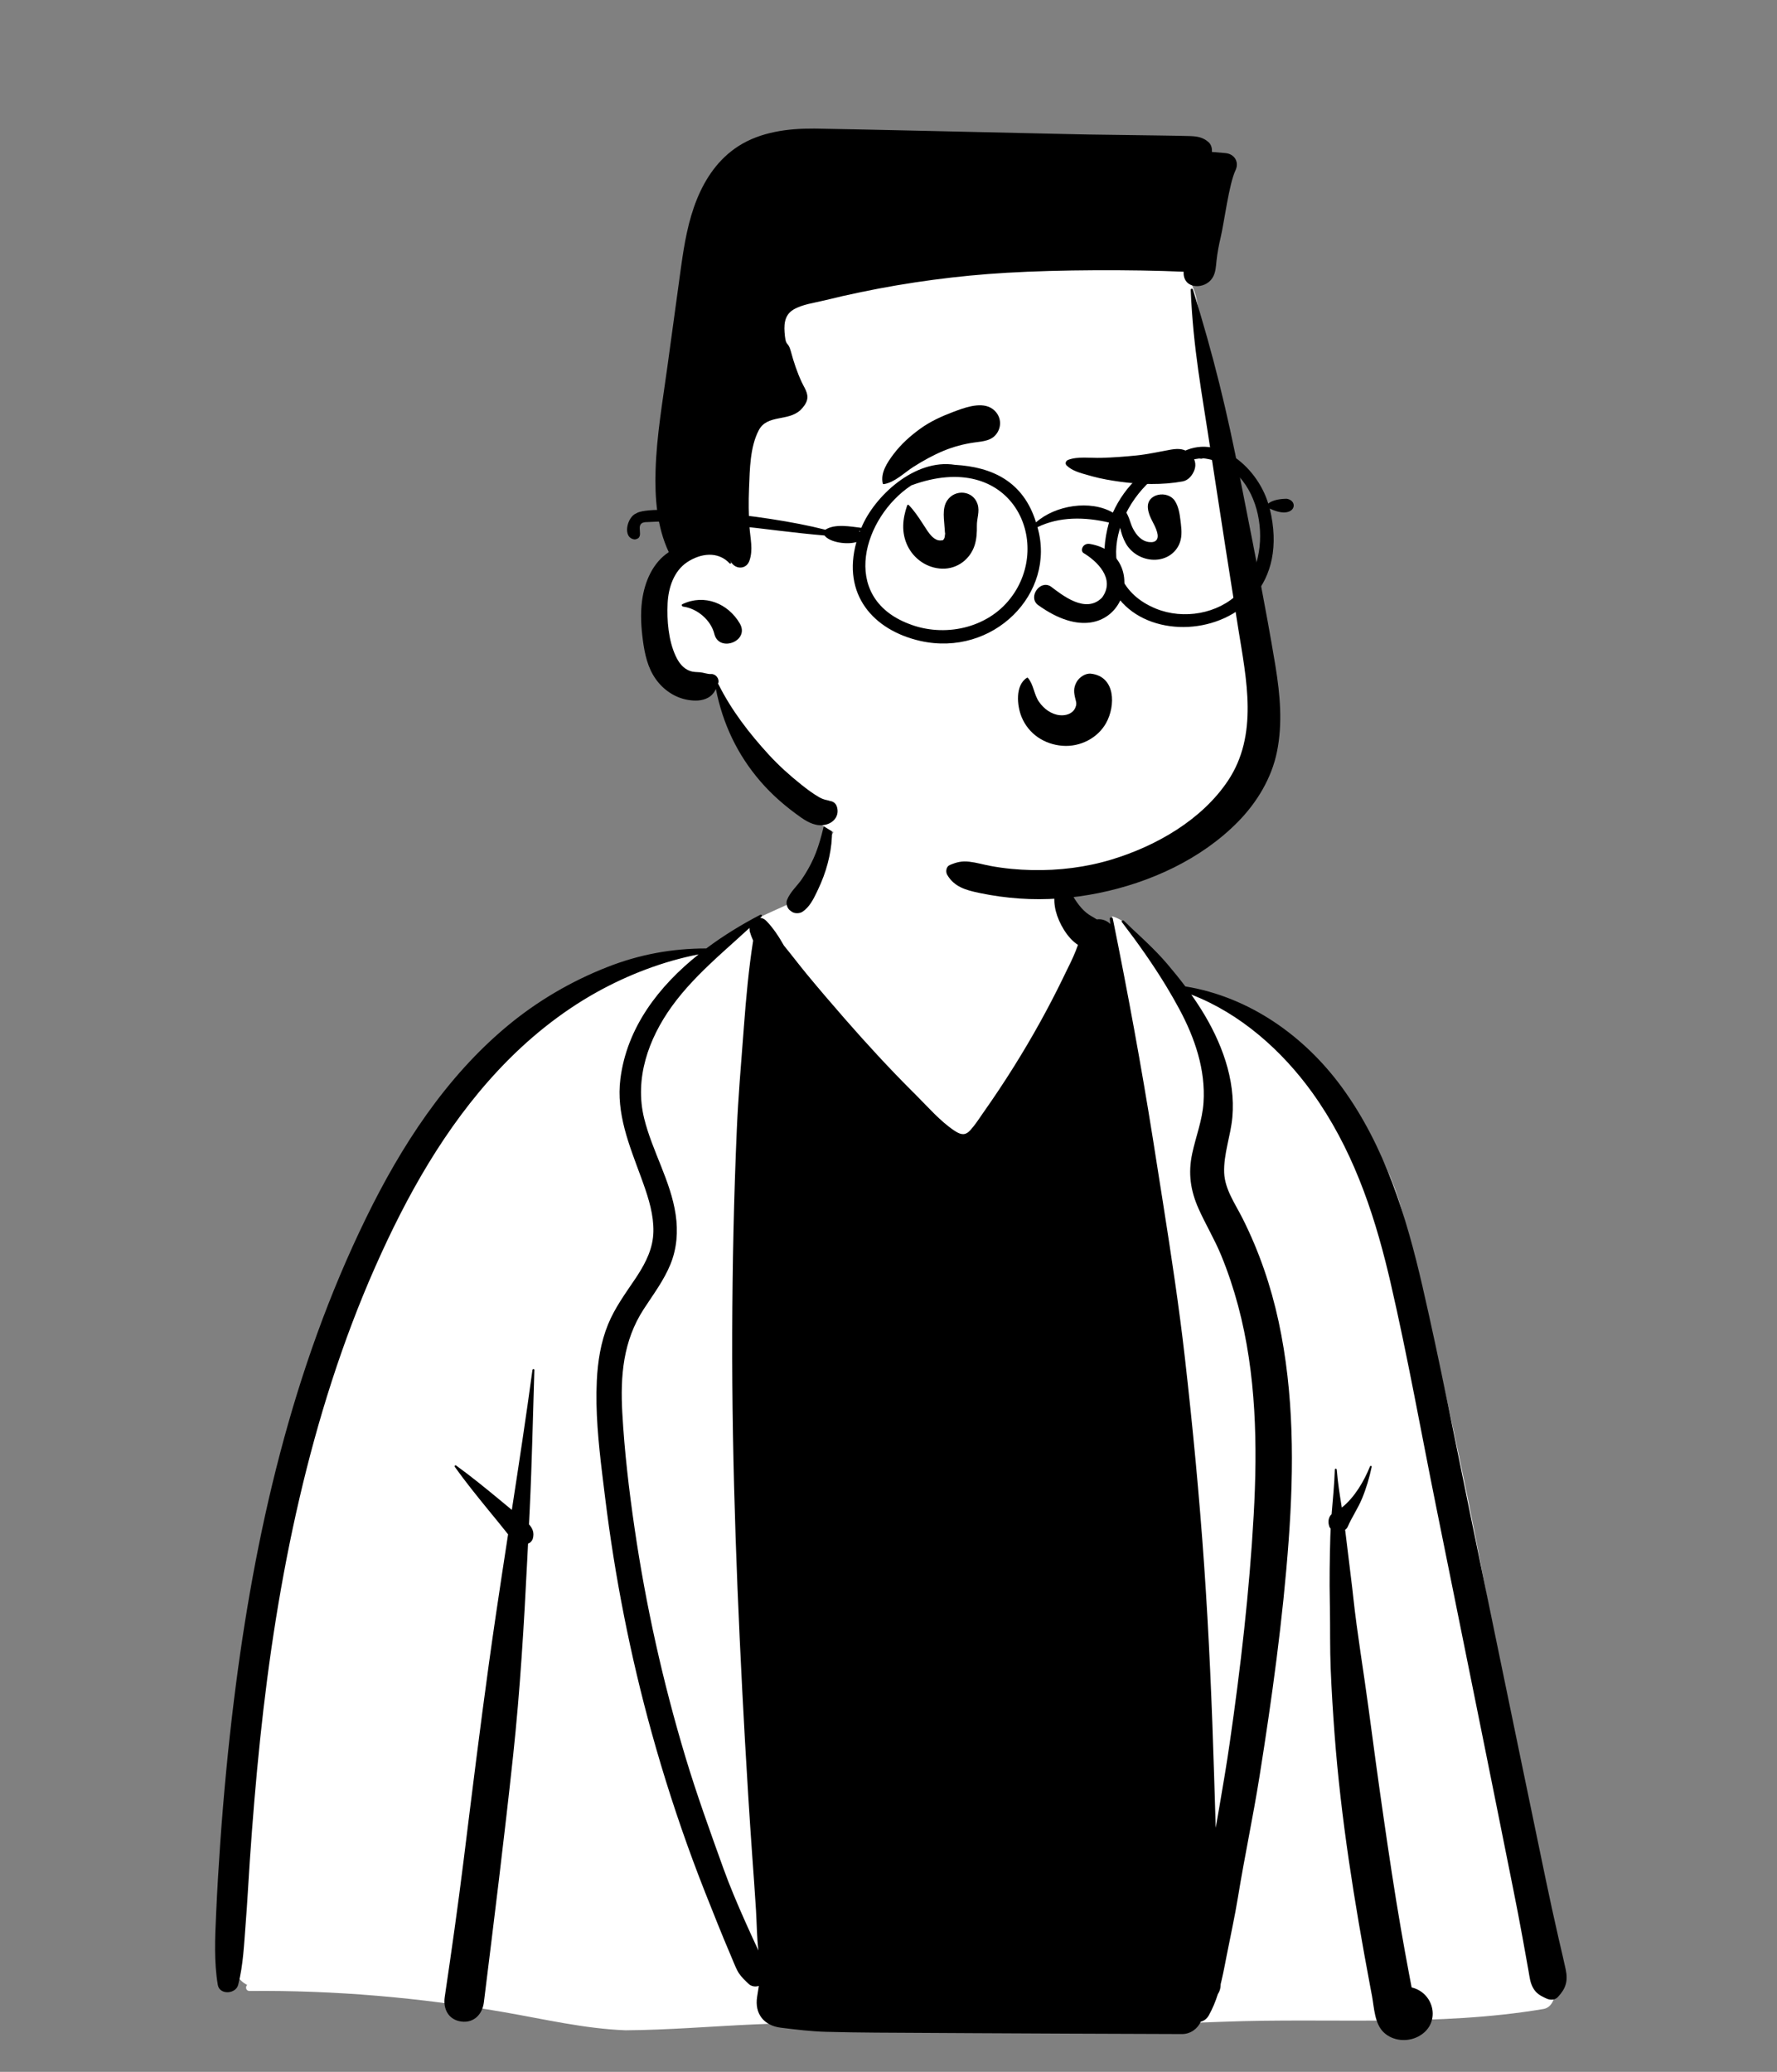
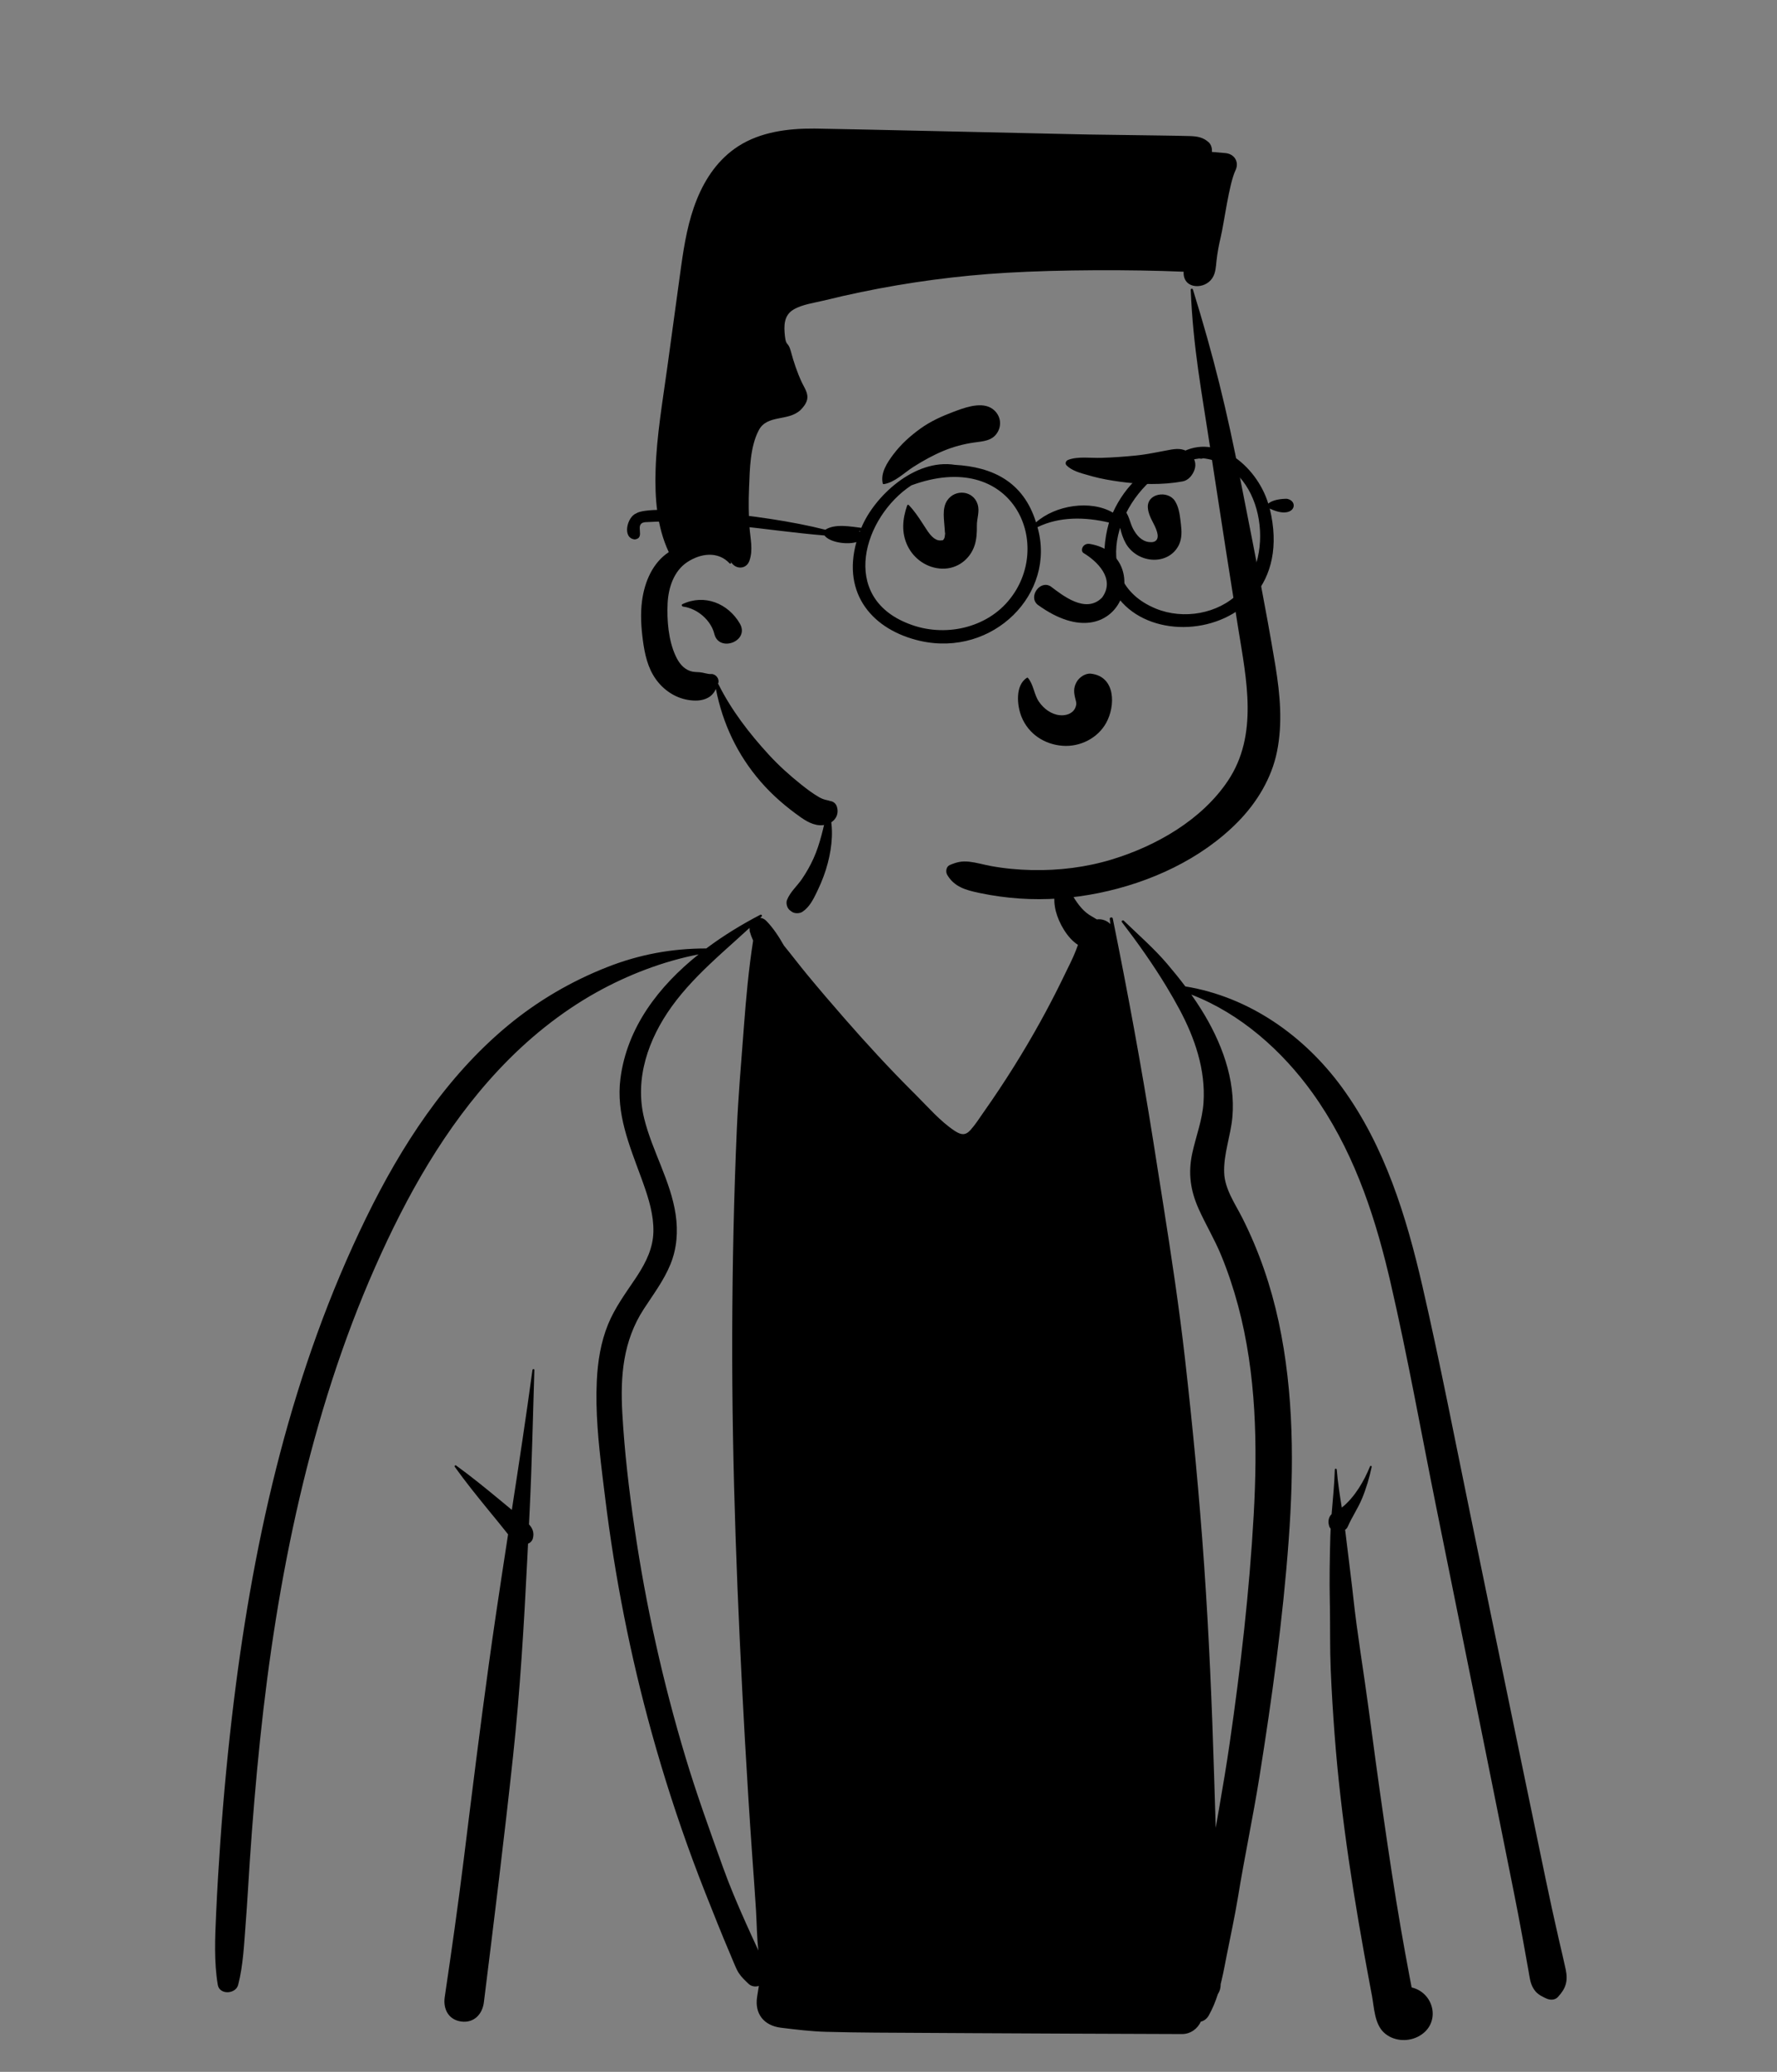
<svg xmlns="http://www.w3.org/2000/svg" xmlns:ns1="http://www.inkscape.org/namespaces/inkscape" xmlns:ns2="http://sodipodi.sourceforge.net/DTD/sodipodi-0.dtd" width="234.421mm" height="273.319mm" viewBox="0 0 234.421 273.319" version="1.1" id="svg1" xml:space="preserve" ns1:export-filename="bitmap.svg" ns1:export-xdpi="96" ns1:export-ydpi="96" ns2:docname="image1.svg">
  <rect x="0" y="0" width="234.421" height="273.319" fill="#808080" stroke="none" />
  <defs id="defs1" />
  <title id="title1">body/mono/Button Shirt 2</title>
  <desc id="desc1">Created with Sketch.</desc>
  <title id="title1-3">body/mono/Coffee</title>
  <desc id="desc1-4">Created with Sketch.</desc>
  <title id="title1-5">body/mono/Device</title>
  <desc id="desc1-2">Created with Sketch.</desc>
  <title id="title1-7">body/mono/Dress</title>
  <desc id="desc1-9">Created with Sketch.</desc>
  <title id="title1-73">body/mono/Explaining</title>
  <desc id="desc1-42">Created with Sketch.</desc>
  <title id="title1-2">body/mono/Fur Jacket</title>
  <desc id="desc1-1">Created with Sketch.</desc>
  <title id="title1-1">body/mono/Gaming</title>
  <desc id="desc1-0">Created with Sketch.</desc>
  <title id="title1-55">body/mono/Gym Shirt</title>
  <desc id="desc1-03">Created with Sketch.</desc>
  <title id="title1-12">body/mono/Hoodie</title>
  <desc id="desc1-17">Created with Sketch.</desc>
  <title id="title1-6">body/mono/Killer</title>
  <desc id="desc1-43">Created with Sketch.</desc>
  <title id="title1-10">body/mono/Macbook</title>
  <desc id="desc1-5">Created with Sketch.</desc>
  <title id="title1-21">body/mono/Paper</title>
  <desc id="desc1-8">Created with Sketch.</desc>
  <title id="title1-0">body/mono/Pointing Up</title>
  <desc id="desc1-23">Created with Sketch.</desc>
  <title id="title1-69">body/mono/Polka Dot Jacket</title>
  <desc id="desc1-429">Created with Sketch.</desc>
  <title id="title1-8">body/mono/Polo and Sweater</title>
  <desc id="desc1-12">Created with Sketch.</desc>
  <title id="title1-07">body/mono/Shirt and Coat</title>
  <desc id="desc1-7">Created with Sketch.</desc>
  <title id="title1-9">body/mono/Sporty Tee</title>
  <desc id="desc1-56">Created with Sketch.</desc>
  <title id="title1-75">body/mono/Striped Pocket Tee</title>
  <desc id="desc1-51">Created with Sketch.</desc>
  <title id="title1-06">body/mono/Striped Tee</title>
  <desc id="desc1-24">Created with Sketch.</desc>
  <title id="title1-11">body/mono/Sweater Dots</title>
  <desc id="desc1-13">Created with Sketch.</desc>
  <title id="title1-52">body/mono/Sweater</title>
  <desc id="desc1-04">Created with Sketch.</desc>
  <title id="title1-4">body/mono/Tee 1</title>
  <desc id="desc1-3">Created with Sketch.</desc>
  <title id="title1-26">body/mono/Tee 2</title>
  <desc id="desc1-27">Created with Sketch.</desc>
  <title id="title1-695">body/mono/Tee Arms Crossed</title>
  <desc id="desc1-6">Created with Sketch.</desc>
  <title id="title1-063">body/mono/Tee Selena</title>
  <desc id="desc1-78">Created with Sketch.</desc>
  <title id="title1-751">body/mono/Thunder T-Shirt</title>
  <desc id="desc1-82">Created with Sketch.</desc>
  <title id="title1-82">body/mono/Turtleneck</title>
  <desc id="desc1-91">Created with Sketch.</desc>
  <title id="title1-39">body/mono/Whatever</title>
  <desc id="desc1-41">Created with Sketch.</desc>
  <title id="title1-38">body/mono/Blazer Black Tee</title>
  <desc id="desc1-59">Created with Sketch.</desc>
  <title id="title1-84">body/mono/Button Shirt 1</title>
  <desc id="desc1-69">Created with Sketch.</desc>
  <title id="title1-14">pose/sitting/bike</title>
  <desc id="desc1-70">Created with Sketch.</desc>
  <title id="title1-94">pose/sitting/closed_legs-1</title>
  <desc id="desc1-29">Created with Sketch.</desc>
  <title id="title1-81">pose/sitting/closed_legs-2</title>
  <desc id="desc1-39">Created with Sketch.</desc>
  <title id="title1-02">pose/sitting/crossed_legs</title>
  <desc id="desc1-87">Created with Sketch.</desc>
  <title id="title1-125">pose/sitting/hands_back-1</title>
  <desc id="desc1-40">Created with Sketch.</desc>
  <title id="title1-40">pose/sitting/hands_back-2</title>
  <desc id="desc1-97">Created with Sketch.</desc>
  <title id="title1-266">pose/sitting/mid-1</title>
  <desc id="desc1-54">Created with Sketch.</desc>
  <title id="title1-074">pose/sitting/mid-2</title>
  <desc id="desc1-35">Created with Sketch.</desc>
  <title id="title1-18">pose/sitting/one_leg_up-1</title>
  <desc id="desc1-48">Created with Sketch.</desc>
  <title id="title1-23">pose/sitting/one_leg_up-2</title>
  <desc id="desc1-781">Created with Sketch.</desc>
  <title id="title1-020">pose/sitting/wheelchair</title>
  <desc id="desc1-85">Created with Sketch.</desc>
  <title id="title1-47">head/mono/Pomp</title>
  <desc id="desc1-32">Created with Sketch.</desc>
  <title id="title1-31">head/mono/Shaved 1</title>
  <desc id="desc1-00">Created with Sketch.</desc>
  <title id="title1-64">head/mono/Shaved 2</title>
  <desc id="desc1-44">Created with Sketch.</desc>
  <title id="title1-827">head/mono/Shaved 3</title>
  <desc id="desc1-22">Created with Sketch.</desc>
  <title id="title1-641">head/mono/Short 1</title>
  <desc id="desc1-25">Created with Sketch.</desc>
  <title id="title1-35">head/mono/Short 2</title>
  <desc id="desc1-851">Created with Sketch.</desc>
  <title id="title1-34">head/mono/Short 3</title>
  <desc id="desc1-90">Created with Sketch.</desc>
  <title id="title1-403">head/mono/Short 4</title>
  <desc id="desc1-510">Created with Sketch.</desc>
  <title id="title1-48">head/mono/Short 5</title>
  <desc id="desc1-99">Created with Sketch.</desc>
  <title id="title1-90">head/mono/Turban</title>
  <desc id="desc1-18">Created with Sketch.</desc>
  <title id="title1-68">head/mono/Twists 2</title>
  <desc id="desc1-513">Created with Sketch.</desc>
  <title id="title1-404">head/mono/Twists</title>
  <desc id="desc1-19">Created with Sketch.</desc>
  <title id="title1-029">head/mono/Bangs 2</title>
  <desc id="desc1-62">Created with Sketch.</desc>
  <title id="title1-92">head/mono/Bangs</title>
  <desc id="desc1-08">Created with Sketch.</desc>
  <title id="title1-945">head/mono/Bantu Knots</title>
  <desc id="desc1-72">Created with Sketch.</desc>
  <title id="title1-54">head/mono/Bear</title>
  <desc id="desc1-65">Created with Sketch.</desc>
  <title id="title1-66">head/mono/Bun 2</title>
  <desc id="desc1-76">Created with Sketch.</desc>
  <title id="title1-97">head/mono/Bun</title>
  <desc id="desc1-57">Created with Sketch.</desc>
  <title id="title1-022">head/mono/Buns</title>
  <desc id="desc1-541">Created with Sketch.</desc>
  <title id="title1-384">head/mono/Cornrows 2</title>
  <desc id="desc1-409">Created with Sketch.</desc>
  <title id="title1-736">head/mono/Cornrows</title>
  <desc id="desc1-224">Created with Sketch.</desc>
  <title id="title1-85">head/mono/Flat Top Long</title>
  <desc id="desc1-14">Created with Sketch.</desc>
  <title id="title1-03">head/mono/Flat Top</title>
  <desc id="desc1-910">Created with Sketch.</desc>
  <title id="title1-61">head/mono/Gray Bun</title>
  <desc id="desc1-291">Created with Sketch.</desc>
  <title id="title1-119">head/mono/Gray Medium</title>
  <desc id="desc1-80">Created with Sketch.</desc>
  <title id="title1-67">head/mono/Gray Short</title>
  <desc id="desc1-26">Created with Sketch.</desc>
  <title id="title1-20">head/mono/hat-beanie</title>
  <desc id="desc1-46">Created with Sketch.</desc>
  <title id="title1-15">head/mono/hat-hip</title>
  <desc id="desc1-93">Created with Sketch.</desc>
  <title id="title1-22">head/mono/Hijab</title>
  <desc id="desc1-37">Created with Sketch.</desc>
  <title id="title1-971">head/mono/Long Afro</title>
  <desc id="desc1-724">Created with Sketch.</desc>
  <title id="title1-53">head/mono/Long Bangs</title>
  <desc id="desc1-07">Created with Sketch.</desc>
  <title id="title1-42">head/mono/Long Curly</title>
  <desc id="desc1-31">Created with Sketch.</desc>
  <title id="title1-222">head/mono/Long</title>
  <desc id="desc1-79">Created with Sketch.</desc>
  <title id="title1-735">head/mono/Medium 1</title>
  <desc id="desc1-189">Created with Sketch.</desc>
  <title id="title1-829">head/mono/Medium 2</title>
  <desc id="desc1-970">Created with Sketch.</desc>
  <title id="title1-37">head/mono/Medium 3</title>
  <desc id="desc1-904">Created with Sketch.</desc>
  <title id="title1-399">head/mono/Medium Bangs 2</title>
  <desc id="desc1-95">Created with Sketch.</desc>
  <title id="title1-04">head/mono/Medium Bangs 3</title>
  <desc id="desc1-905">Created with Sketch.</desc>
  <title id="title1-24">head/mono/Medium Bangs</title>
  <desc id="desc1-71">Created with Sketch.</desc>
  <title id="title1-60">head/mono/Medium Straight</title>
  <desc id="desc1-36">Created with Sketch.</desc>
  <title id="title1-70">head/mono/Mohawk 2</title>
  <desc id="desc1-53">Created with Sketch.</desc>
  <title id="title1-212">head/mono/Mohawk</title>
  <desc id="desc1-185">Created with Sketch.</desc>
  <title id="title1-78">head/mono/No Hair 1</title>
  <desc id="desc1-129">Created with Sketch.</desc>
  <title id="title1-035">head/mono/No Hair 2</title>
  <desc id="desc1-60">Created with Sketch.</desc>
  <title id="title1-74">head/mono/No Hair 3</title>
  <desc id="desc1-33">Created with Sketch.</desc>
  <title id="title1-974">face/Angry with Fang</title>
  <desc id="desc1-000">Created with Sketch.</desc>
  <title id="title1-98">face/Awe</title>
  <desc id="desc1-52">Created with Sketch.</desc>
  <title id="title1-72">face/Blank</title>
  <desc id="desc1-11">Created with Sketch.</desc>
  <title id="title1-29">face/Calm</title>
  <desc id="desc1-761">Created with Sketch.</desc>
  <title id="title1-183">face/Cheeky</title>
  <desc id="desc1-21">Created with Sketch.</desc>
  <title id="title1-91">face/Concerned Fear</title>
  <desc id="desc1-433">Created with Sketch.</desc>
  <title id="title1-317">face/Concerned</title>
  <desc id="desc1-64">Created with Sketch.</desc>
  <title id="title1-749">face/Contempt</title>
  <desc id="desc1-359">Created with Sketch.</desc>
  <title id="title1-545">face/Cute</title>
  <desc id="desc1-645">Created with Sketch.</desc>
  <title id="title1-853">face/Cyclops</title>
  <desc id="desc1-01">Created with Sketch.</desc>
  <title id="title1-903">face/Driven</title>
  <desc id="desc1-86">Created with Sketch.</desc>
  <title id="title1-979">face/Eating Happy</title>
  <desc id="desc1-16">Created with Sketch.</desc>
  <title id="title1-01">face/Explaining</title>
  <desc id="desc1-136">Created with Sketch.</desc>
  <title id="title1-225">face/Eyes Closed</title>
  <desc id="desc1-173">Created with Sketch.</desc>
  <title id="title1-642">face/Fear</title>
  <desc id="desc1-726">Created with Sketch.</desc>
  <title id="title1-037">face/Hectic</title>
  <desc id="desc1-933">Created with Sketch.</desc>
  <title id="title1-89">face/Loving Grin 1</title>
  <desc id="desc1-078">Created with Sketch.</desc>
  <title id="title1-76">face/Loving Grin 2</title>
  <desc id="desc1-531">Created with Sketch.</desc>
  <title id="title1-96">face/Monster</title>
  <desc id="desc1-292">Created with Sketch.</desc>
  <title id="title1-296">face/Old</title>
  <desc id="desc1-190">Created with Sketch.</desc>
  <title id="title1-481">face/Rage</title>
  <desc id="desc1-55">Created with Sketch.</desc>
  <title id="title1-0207">face/Serious</title>
  <desc id="desc1-216">Created with Sketch.</desc>
  <title id="title1-730">face/Smile Big</title>
  <desc id="desc1-20">Created with Sketch.</desc>
  <title id="title1-45">face/Smile LOL</title>
  <desc id="desc1-539">Created with Sketch.</desc>
  <title id="title1-19">face/Smile Teeth Gap</title>
  <desc id="desc1-366">Created with Sketch.</desc>
  <title id="title1-80">face/Smile</title>
  <desc id="desc1-49">Created with Sketch.</desc>
  <title id="title1-541">face/Solemn</title>
  <desc id="desc1-426">Created with Sketch.</desc>
  <title id="title1-87">face/Suspicious</title>
  <desc id="desc1-28">Created with Sketch.</desc>
  <title id="title1-383">face/Tired</title>
  <desc id="desc1-63">Created with Sketch.</desc>
  <title id="title1-394">face/Very Angry</title>
  <desc id="desc1-072">Created with Sketch.</desc>
  <title id="title1-44">pose/standing/blazer-1</title>
  <desc id="desc1-862">Created with Sketch.</desc>
  <title id="title1-618">pose/standing/blazer-2</title>
  <desc id="desc1-233">Created with Sketch.</desc>
  <title id="title1-543">pose/standing/blazer-3</title>
  <desc id="desc1-61">Created with Sketch.</desc>
  <title id="title1-7308">pose/standing/blazer-4</title>
  <desc id="desc1-94">Created with Sketch.</desc>
  <title id="title1-05">pose/standing/crossed_arms-1</title>
  <desc id="desc1-595">Created with Sketch.</desc>
  <title id="title1-57">pose/standing/crossed_arms-2</title>
  <desc id="desc1-357">Created with Sketch.</desc>
  <title id="title1-153">pose/standing/easing-1</title>
  <desc id="desc1-088">Created with Sketch.</desc>
  <title id="title1-747">pose/standing/easing-2</title>
  <desc id="desc1-089">Created with Sketch.</desc>
  <title id="title1-99">pose/standing/pointing_finger-1</title>
  <desc id="desc1-943">Created with Sketch.</desc>
  <title id="title1-077">pose/standing/pointing_finger-2</title>
  <desc id="desc1-06">Created with Sketch.</desc>
  <title id="title1-381">pose/standing/polka_dots</title>
  <desc id="desc1-47">Created with Sketch.</desc>
  <title id="title1-847">pose/standing/resting-1</title>
  <desc id="desc1-799">Created with Sketch.</desc>
  <title id="title1-41">pose/standing/resting-2</title>
  <desc id="desc1-127">Created with Sketch.</desc>
  <title id="title1-0225">pose/standing/robot_dance-1</title>
  <desc id="desc1-34">Created with Sketch.</desc>
  <title id="title1-95">pose/standing/robot_dance-2</title>
  <desc id="desc1-38">Created with Sketch.</desc>
  <title id="title1-919">pose/standing/robot_dance-3</title>
  <desc id="desc1-612">Created with Sketch.</desc>
  <title id="title1-951">pose/standing/shirt-1</title>
  <desc id="desc1-260">Created with Sketch.</desc>
  <title id="title1-17">pose/standing/shirt-2</title>
  <desc id="desc1-84">Created with Sketch.</desc>
  <title id="title1-704">pose/standing/shirt-3</title>
  <desc id="desc1-795">Created with Sketch.</desc>
  <title id="title1-359">pose/standing/shirt-4</title>
  <desc id="desc1-277">Created with Sketch.</desc>
  <title id="title1-789">pose/standing/walking-1</title>
  <desc id="desc1-791">Created with Sketch.</desc>
  <title id="title1-844">pose/standing/walking-2</title>
  <desc id="desc1-959">Created with Sketch.</desc>
  <title id="title1-813">pose/standing/walking-3</title>
  <desc id="desc1-525">Created with Sketch.</desc>
  <title id="title1-158">accessories/Eyepatch</title>
  <desc id="desc1-971">Created with Sketch.</desc>
  <title id="title1-58">accessories/Glasses 2</title>
  <desc id="desc1-651">Created with Sketch.</desc>
  <title id="title1-904">accessories/Glasses 3</title>
  <desc id="desc1-945">Created with Sketch.</desc>
  <title id="title1-761">accessories/Glasses 4</title>
  <desc id="desc1-1856">Created with Sketch.</desc>
  <title id="title1-77">accessories/Glasses 5</title>
  <desc id="desc1-10">Created with Sketch.</desc>
  <title id="title1-601">accessories/Glasses</title>
  <desc id="desc1-604">Created with Sketch.</desc>
  <title id="title1-388">accessories/Sunglasses 2</title>
  <desc id="desc1-417">Created with Sketch.</desc>
  <title id="title1-454">accessories/Sunglasses</title>
  <desc id="desc1-939">Created with Sketch.</desc>
  <g id="g151" transform="matrix(0.85,0,0,0.832,92.678,15.932)">
    <g id="body/mono/Blazer-Black-Tee-6" stroke="none" stroke-width="1" fill="none" fill-rule="evenodd" transform="matrix(0.265,0,0,0.265,-85.725,115.2)">
-       <path d="M 735.556,227.431 C 721.675,161.669 672.446,110.639 606.238,85.218 593.512,78.02 581.175,47.134 564.072,41.478 c -2.742,-0.907 1.586,6.309 0,6.74 -5.656,1.537 -11.994,1.698 -18.24,-3.853 C 534.67,34.445 531.168,5.461 524.382,-7.638 488.591,-76.724 399.229,-49.693 387.257,26.68 c -8.348,5.441 -20.148,10.234 -29.235,14.618 -9.357,4.515 -17.587,15.45 -27.23,19.36 -8.604,3.488 -22.78,1.017 -31.449,4.058 -39.874,13.987 -73.646,31.636 -100.123,67.396 -5.579,7.542 -11.868,16.814 -16.945,24.433 -26.174,30.131 -44.354,63.903 -61.098,100.136 -46.846,106.351 -59.588,224.105 -71.02,338.691 0.26,20.049 -13.044,75.643 6.633,85.255 -1.176,1.219 -0.75,3.668 1.432,3.647 49.893,-0.504 99.67,3.961 148.789,12.642 23.699,4.189 47.271,9.933 71.411,10.877 50.111,-0.346 100.042,-8.743 150.087,-0.797 60.162,0 133.278,-1.753 200.208,-4.326 62.552,-2.405 125.44,3.026 187.217,-7.611 4.89,-0.774 7.278,-6.738 6.253,-11.012 -7.248,-26.41 -10.806,-53.592 -14.873,-80.623 0.81,-17.338 -0.639,-35.438 -7.053,-51.587 -16.758,-109.018 -38.247,-217.325 -64.705,-324.406 z" id="🎨-Background-18-2" fill="#ffffff" />
      <path d="m 715.368,370.728 c -1.32,6.41 -3.17,12.82 -5.63,18.891 -2.37,5.859 -5.94,11.109 -8.399,16.899 -0.33,0.78 -0.87,1.37 -1.521,1.82 l 0.203,1.575 v 0 l 0.187,1.575 c 1.227,10.629 2.606,21.228 3.801,31.855 l 0.58,5.316 c 2.349,22.189 6.059,44.269 8.939,66.399 2.82,21.67 5.691,43.34 8.76,64.98 3.17,22.31 6.4,44.59 10.17,66.81 1.592,9.384 3.253,18.761 4.983,28.13 l 1.337,7.17 c 13.76,3.31 17.52,22.49 3.51,29.57 -6.359,3.2 -14.529,2.43 -19.77,-2.599 -5.446,-5.241 -5.672,-14.693 -6.936,-21.792 l -1.218,-6.597 C 705.253,631.127 697.345,580.952 693.648,530.648 c -0.95,-12.989 -1.75,-25.989 -2.27,-39 -0.494,-12.238 -0.258,-24.474 -0.447,-36.712 l -0.063,-3.338 c -0.289,-13.05 -0.05,-26.08 0.29,-39.13 0.04,-1.59 0.11,-3.18 0.19,-4.78 -0.459,-0.54 -0.79,-1.18 -0.929,-1.8 l -0.181,-0.82 c -0.45,-2.11 0.06,-4.58 1.681,-6.09 0.699,-8.89 1.619,-17.77 1.869,-26.65 0.02,-0.73 1.07,-0.709 1.131,0 0.59,7.56 1.769,15.14 2.949,22.71 7.59,-6.1 13.2,-16.16 16.51,-24.58 0.24,-0.61 1.131,-0.39 0.99,0.27 z M 535.788,17.307 c 1.26,5.76 3.75,10.931 7.09,15.741 1.591,2.3 3.4,4.44 5.57,6.23 1.861,1.529 3.981,2.529 5.96,3.86 2.88,-0.451 5.89,0.64 7.91,2.759 l -0.319,-3.099 c -0.101,-1 1.56,-1.2 1.75,-0.231 8.749,44.122 16.728,88.272 23.634,132.713 l 3.027,19.626 2.849,18.424 c 4.73,30.702 9.305,61.391 12.75,92.317 4.59,41.271 8.449,82.651 11.269,124.09 2.83,41.731 4.571,83.49 5.811,125.301 0.309,10.54 0.64,21.07 0.959,31.609 l 2.136,-12.601 c 2.132,-12.603 4.222,-25.218 6.014,-37.878 6.43,-45.31 11.571,-90.941 14.08,-136.64 2.301,-41.82 1.531,-84.47 -9.109,-125.211 -2.681,-10.25 -5.961,-20.34 -9.92,-30.17 -3.841,-9.559 -9.08,-18.42 -13.211,-27.839 -4.8,-10.96 -6.24,-21.3 -3.769,-33.1 2.16,-10.28 5.95,-19.95 6.629,-30.53 1.271,-19.64 -5.12,-38.661 -14.149,-55.85 -2.381,-4.53 -4.891,-9 -7.511,-13.431 -7.929,-13.389 -16.87,-26.29 -26.149,-38.659 -0.5,-0.66 0.559,-1.39 1.1,-0.85 8.459,8.36 17.709,16.58 25.32,25.71 3.699,4.44 7.309,8.969 10.729,13.62 37.521,6.27 69.761,29.639 91.8,60.5 25.01,35.02 37.66,77.17 47.021,118.679 10.41,46.131 19.19,92.681 28.54,139.04 9.679,47.971 19.309,95.941 29.049,143.901 4.84,23.809 9.681,47.62 14.51,71.44 2.45,12.06 5.021,24.09 7.71,36.11 1.381,6.16 2.861,12.31 4.141,18.49 1.439,6.97 0.099,11.429 -4.62,16.55 -1.741,1.9 -4.491,1.87 -6.651,0.86 l -0.675,-0.318 -0.653,-0.315 c -2.673,-1.314 -4.768,-2.675 -6.431,-5.598 -1.831,-3.209 -2.121,-6.769 -2.75,-10.339 -1.161,-6.571 -2.31,-13.14 -3.47,-19.72 -1.733,-9.84 -3.618,-19.652 -5.536,-29.461 l -9.624,-49.023 C 786.033,560.943 783.463,547.873 780.878,534.808 c -9.23,-46.72 -18.47,-93.43 -27.709,-140.14 -8.871,-44.851 -16.721,-90.01 -26.82,-134.601 l -0.574,-2.512 -0.584,-2.509 c -9.031,-38.44 -21.648,-75.624 -44.543,-108.198 -17.62,-25.05 -42.089,-47.42 -70.91,-58.741 2.031,2.921 3.981,5.901 5.841,8.941 11.68,19.08 20.209,41.73 18.209,64.45 -0.979,11.1 -5.199,22.01 -4.8,33.2 0.37,9.94 6.521,18.67 10.771,27.319 9.649,19.601 16.63,40.431 21.13,61.8 9.03,42.91 9,87.061 5.889,130.62 -3.38,47.351 -9.799,94.691 -17.109,141.58 -3.75,24.05 -8.74,47.901 -12.561,71.911 -1.889,11.839 -4.46,23.65 -6.71,35.43 l -1.072,5.628 c -0.6,3.123 -1.223,6.237 -1.943,9.317 l -0.444,1.844 v 0.33 c -0.02,2.271 -0.641,4.151 -1.641,5.651 -1.369,4.389 -3.069,8.67 -5.329,12.78 -1.16,2.1 -2.841,3.279 -4.671,3.71 -1.84,4.21 -6.01,7.449 -10.989,7.43 l -65.491,-0.25 c -38.04,-0.151 -76.08,-0.401 -114.12,-0.611 -9.599,-0.049 -19.189,-0.229 -28.779,-0.479 -8.99,-0.25 -17.61,-1.33 -26.5,-2.45 -10.041,-1.26 -15.48,-8.37 -13.98,-18.4 0.33,-2.211 0.689,-4.41 1.03,-6.61 -2,0.66 -4.38,0.35 -5.99,-1.22 l -1.509,-1.477 c -2.092,-2.07 -3.964,-4.102 -5.291,-6.864 -1.37,-2.839 -2.481,-5.839 -3.691,-8.739 -2.61,-6.24 -5.149,-12.5 -7.62,-18.79 -4.949,-12.58 -9.899,-25.21 -14.5,-37.921 -9.109,-25.17 -17.17,-50.72 -24.179,-76.559 -12.5,-46.1 -21.541,-93.09 -27.241,-140.5 l -1.363,-11.3 -0.396,-3.338 c -2.162,-18.376 -3.981,-37.036 -3.121,-55.373 0.531,-11.481 2.31,-23.05 6.601,-33.771 3.959,-9.889 10.069,-18.349 15.879,-27.189 l 0.665,-1.02 0.668,-1.045 c 5.081,-8.029 9.124,-16.424 9.327,-26.174 0.205,-9.895 -2.677,-19.525 -5.901,-28.789 l -0.803,-2.285 -0.539,-1.512 c -6.857,-19.146 -14.66,-38.021 -12.087,-58.854 3.801,-30.68 22.4,-55.41 45.801,-74.48 -20.811,4.12 -41.41,12.259 -59.59,22.58 -21.471,12.2 -40.801,28.3 -57.471,46.47 -31.5,34.339 -53.99,75.54 -72.399,118.08 -19.271,44.52 -33.561,91.17 -44.33,138.43 -10.83,47.53 -18.08,95.82 -23.031,144.3 -2.469,24.13 -4.41,48.319 -6.019,72.52 -0.82,12.4 -1.44,24.82 -2.4,37.2 -0.96,12.37 -1.391,24.929 -4.411,36.97 -1.41,5.61 -10.92,6.18 -11.939,0 -2.261,-13.802 -1.629,-28.075 -0.998,-42.05 l 0.057,-1.27 c 0.621,-13.92 1.431,-27.83 2.39,-41.74 1.961,-28.43 4.58,-56.82 8,-85.12 11.99,-99.34 34.101,-198.16 77.471,-288.84 20.42,-42.71 46.63,-84.21 83.09,-115.05 17.359,-14.671 36.929,-26.381 58.019,-34.86 18.861,-7.59 38.021,-11.18 58.061,-11.17 10.05,-7.7 20.84,-14.41 31.619,-20.141 0.65,-0.349 1.33,0.491 0.791,1.031 -0.28,0.27 -0.551,0.549 -0.83,0.81 1.22,0.08 2.479,0.65 3.609,1.84 3.961,4.149 7.301,9.34 10.29,14.729 4.55,5.681 8.89,11.55 13.431,17.17 7.269,9 14.709,17.87 22.24,26.67 12.647,14.789 25.707,29.299 39.325,43.224 l 2.275,2.316 c 7.059,7.151 14.21,15.71 22.559,21.37 l 0.446,0.296 c 3.523,2.295 6.02,2.712 9.024,-0.716 2.731,-3.12 5.004,-6.74 7.34,-10.18 l 0.541,-0.79 c 11.93,-17.33 22.99,-35.3 33,-53.8 4.563,-8.419 8.903,-16.96 13.021,-25.596 L 535.589,76.138 c 2.24,-4.76 4.67,-9.43 6.519,-14.331 0.43,-1.149 0.85,-2.299 1.26,-3.439 -6.3,-4.13 -11.179,-13.07 -12.949,-20.07 -1.84,-7.27 -0.91,-14.731 2.369,-21.38 0.62,-1.25 2.7,-0.941 3,0.389 z M 225,312.738 c -0.872,27.641 -1.401,55.311 -2.702,82.931 l -0.449,9.429 c 2.029,2.261 3.219,4.87 2.269,8.451 -0.369,1.37 -1.46,2.61 -2.82,3.07 l -0.424,8.767 c -1.93,39.445 -4.192,78.808 -8.326,118.153 -5.17,49.24 -11.15,98.399 -17.119,147.55 -0.85,6.96 -5.691,12.479 -13.221,11.46 -7.619,-1.031 -10.709,-7.661 -9.709,-14.571 3.93,-27.109 7.709,-54.24 11.02,-81.439 l 3.77,-30.989 c 4.727,-38.737 9.566,-77.468 15.14,-116.082 2.33,-16.139 4.75,-32.269 7.179,-48.4 l -0.849,-1.1 c -3.471,-4.509 -7.061,-8.919 -10.611,-13.359 -6.819,-8.56 -13.549,-17.051 -19.799,-26.011 -0.311,-0.45 0.32,-1.11 0.769,-0.769 8.76,6.47 17.051,13.389 25.391,20.42 l 7.3,6.179 c 4.2,-27.87 8.36,-55.75 12.069,-83.69 0.091,-0.699 1.141,-0.75 1.122,0 z M 351.009,48.218 c -5.271,4.969 -10.66,9.83 -15.971,14.77 l -1.945,1.818 -1.936,1.826 c -9.334,8.851 -18.276,18.065 -25.727,28.645 -13.68,19.43 -21.83,43.119 -16.141,66.84 4.721,19.649 15.551,37.46 18.461,57.6 1.459,10.09 0.75,20.23 -3.051,29.759 -3.88,9.721 -10.08,18.051 -15.65,26.821 -12.1,19.06 -13.75,39.98 -12.549,62.06 1.26,23.06 3.909,46.129 7.18,68.98 6.619,46.3 16.599,92.12 29.809,136.99 6.611,22.47 14.42,44.46 22.191,66.54 3.869,10.99 8.38,21.72 13.029,32.399 2.45,5.621 4.961,11.21 7.511,16.79 -0.941,-7.879 -0.941,-15.969 -1.401,-23.799 -0.66,-11.22 -1.5,-22.42 -2.27,-33.63 -1.569,-22.75 -2.969,-45.52 -4.219,-68.29 -4.43,-81.2 -7.69,-162.47 -7.451,-243.8 0.121,-40.67 0.951,-81.34 2.701,-121.971 0.82,-19.133 2.409,-38.248 3.845,-57.355 l 0.305,-4.094 c 1.27,-17.15 2.79,-34.34 5.399,-51.34 -0.772,-1.743 -1.443,-3.508 -1.941,-5.319 l -0.178,-0.681 0.13,0.02 c -0.12,-0.531 -0.16,-1.06 -0.13,-1.58 z m 45.58,-69.88 c 0.109,-0.47 0.779,-0.43 0.899,0 2.97,10 1.92,21 -0.639,31.06 -1.38,5.45 -3.34,10.74 -5.71,15.84 l -0.829,1.785 c -2.031,4.343 -4.317,8.819 -8.272,11.525 -1.649,1.13 -4.6,1.2 -6.25,0 l -0.841,-0.639 c -0.139,-0.108 -0.275,-0.218 -0.409,-0.331 -1.539,-1.29 -2.3,-4.14 -1.59,-6.02 1.83,-4.85 5.981,-8.41 8.85,-12.73 2.541,-3.84 4.791,-7.89 6.66,-12.1 4.03,-9.11 5.84,-18.78 8.131,-28.39 z" id="🖍-Ink-18-2" fill="#000000" />
    </g>
    <g id="head/mono/Flat-Top-4" stroke="none" stroke-width="1" fill="none" fill-rule="evenodd" transform="matrix(0.265,0,0,0.265,-23.581,-10.689)">
-       <path d="m 242.041,75.26 c 56.781,0 130.074,35.618 136.324,72.097 7.365,42.99 46.806,207.948 37.9,260.847 -8.906,52.899 -56.9,90.98 -133.699,90.98 -76.798,0 -134.12,-41.881 -147.282,-56.261 C 126.511,433.336 113.993,411.429 97.733,377.201 70.319,373.555 56.547,360.56 56.415,338.214 56.287,315.868 65.2,300.63 83.152,292.5 76.751,204.314 81.611,148.741 97.733,125.782 121.914,91.342 185.261,75.26 242.041,75.26 Z" id="🎨-Background-596-7" fill="#ffffff" />
      <path d="m 374.89,141.471 c -0.041,-0.769 1.079,-0.859 1.289,-0.179 12.25,40.47 19.801,72.009 27.75,113.5 l 2.347,12.205 c 6.273,32.553 12.612,65.154 17.964,97.865 l 0.314,1.953 c 2.681,16.932 4.227,34.03 0.866,50.997 -3.14,15.86 -11.72,30.4 -22.86,41.98 -21.53,22.381 -51.451,36.36 -81.55,42.61 -15.22,3.16 -30.92,4.38 -46.43,3.28 -7.731,-0.541 -15.45,-1.631 -23.02,-3.24 l -0.836,-0.179 c -7.63,-1.647 -14.403,-3.612 -18.455,-10.792 -1.019,-1.809 -0.609,-4.909 1.531,-5.839 4.04,-1.741 7.01,-2.47 11.419,-1.97 4.21,0.479 8.321,1.75 12.481,2.54 7.95,1.51 16.03,2.269 24.12,2.45 15.89,0.35 31.82,-1.64 47.01,-6.38 26.099,-8.15 52.62,-23.74 67.87,-47.06 17.939,-27.433 10.796,-60.727 6.042,-91.023 l -0.143,-0.917 c -4.812,-30.966 -9.571,-61.932 -14.189,-92.919 L 386.439,237.072 c -5.179,-35.09 -10.069,-60.14 -11.549,-95.601 z M 109.9,55.582 c 13.026,-8.586 29.213,-10.696 44.513,-10.577 l 1.916,0.024 c 19.591,0.299 118.208,2.645 151.226,3.368 l 7.855,0.165 c 10.396,0.196 31.364,0.401 42.166,0.598 l 0.624,0.012 c 5.3,0.1 10.6,0.14 15.9,0.31 l 0.777,0.028 c 3.97,0.169 7.274,0.764 10.383,3.562 1.581,1.418 2.198,3.581 2.053,5.642 l -0.023,0.268 7.87,0.69 c 5.344,0.472 8.169,5.265 6.047,10.115 l -0.107,0.235 c -3.77,8.04 -6.65,31.44 -8.67,40.09 -1.06,4.55 -1.911,9.17 -2.411,13.82 -0.399,3.661 -0.439,7.33 -2.479,10.55 -4.351,6.87 -16.59,6.81 -16.81,-2.92 -0.01,-0.31 0,-0.61 0.03,-0.9 -30.8,-1.35 -72.85,-1.22 -103.61,0.62 -28.73,1.72 -57.33,5.62 -85.48,11.59 -7.13,1.51 -14.24,3.16 -21.3,4.95 -5.79,1.46 -12.9,2.33 -18.08,5.46 -5.8,3.52 -5.69,9.83 -5.06,15.84 0.676,6.37 1.804,3.088 3.402,8.893 l 0.098,0.367 c 1.65,6.3 3.69,12.53 6.39,18.45 1.54,3.38 4.021,6.63 3.08,10.52 -0.53,2.19 -2.261,4.53 -3.85,6.06 -7.241,6.95 -19.48,2.52 -24.4,12.04 -5.149,9.955 -5.277,23.44 -5.714,34.455 l -0.026,0.645 c -0.319,7.59 -0.23,15.2 0.27,22.77 0.45,6.899 2.289,13.73 -0.07,20.36 -1.721,4.82 -7.34,5.27 -10.28,1.35 -0.338,-0.45 -0.647,-0.911 -0.937,-1.375 l -0.283,-0.465 -0.019,0.01 c 0.279,0.44 0.539,0.891 0.789,1.35 0.27,0.51 -0.4,1.07 -0.81,0.63 -6.92,-7.53 -17.03,-6.03 -24.86,-0.76 -7.93,5.36 -11.06,15.54 -11.47,24.671 -0.46,10.128 0.44,22 4.66,31.359 1.78,3.96 4.319,7.6 8.53,9.11 1.911,0.68 3.73,0.59 5.72,0.75 2.069,0.159 4.56,1.2 6.569,1.06 2.612,-0.186 4.957,2.796 4.215,5.294 l -0.054,0.166 c -0.039,0.12 -0.08,0.24 -0.119,0.35 0.099,0.09 0.199,0.2 0.269,0.36 7.6,15.53 18.02,29.35 29.54,42.17 5.771,6.41 12.17,12.3 18.86,17.75 3.3,2.69 6.78,5.381 10.45,7.55 1.22,0.709 2.339,1.19 3.711,1.581 0.639,0.179 1.369,0.269 1.989,0.479 l 0.644,0.22 c 0.044,0.014 0.086,0.028 0.126,0.04 1.84,0.21 3.39,1.43 4,3.34 1.59,4.98 -1.3,9.38 -6.24,10.75 -5.352,1.497 -10.396,-1.131 -14.638,-4.148 l -0.282,-0.202 c -8.65,-6.229 -16.62,-13.22 -23.52,-21.38 -13.65,-16.11 -22.201,-34.76 -26.159,-55.39 -0.981,2.11 -2.301,3.95 -4.591,5.23 -3.56,2 -7.81,2 -11.71,1.33 -7.85,-1.33 -14.54,-6.12 -19.01,-12.6 -4.641,-6.72 -6.37,-14.88 -7.42,-22.83 -1.04,-7.961 -1.55,-15.95 -0.51,-23.93 1.491,-11.46 6.3,-22.79 15.65,-29.07 -7,-15.25 -8.23,-32.35 -7.73,-49.05 0.61,-20.56 4.16,-41.35 6.89,-61.72 l 7.761,-57.91 v 0 l 0.318,-2.335 c 1.873,-13.623 4.153,-27.319 9.251,-40.155 5.03,-12.65 12.67,-24.09 24.19,-31.68 z M 77.24,329.541 c 12.82,-6.22 26.67,-0.49 33.57,11.58 5.999,10.494 -11.838,17.43 -14.814,6.613 l -0.086,-0.333 c -1.96,-8.19 -9.941,-15.27 -18.27,-16.37 -0.69,-0.099 -1.201,-1.099 -0.4,-1.49 z" id="🖍-Ink-3679-5" fill="#000000" />
    </g>
    <g id="accessories/Glasses-2-9" stroke="none" stroke-width="1" fill="none" fill-rule="evenodd" transform="matrix(0.265,0,0,0.265,-15.424,49.566)">
      <path d="m 372.311,95.458 c -12.141,12.545 -32.409,16.145 -48.562,9.417 -41.476,-17.329 -21.175,-71.379 10.812,-85.894 3.996,-0.996 9.333,-3.359 14.2,-3.895 0.44,-0.216 1.398,0.409 2.559,-0.182 35.271,3.938 43.303,58.69 20.991,80.554 m -133.778,3.211 c -13.617,18.061 -38.933,23.633 -59.617,15.237 -40.862,-16.092 -26.369,-64.021 1.588,-82.811 59.057,-22.191 83.444,34.273 58.029,67.574 m -88.58,-40.018 c -0.038,-0.018 -0.076,-0.027 -0.115,-0.045 0.216,-0.095 0.432,-0.19 0.647,-0.287 -0.07,0.183 -0.146,0.364 -0.214,0.547 -0.106,-0.073 -0.199,-0.158 -0.318,-0.215 m 250.47,-19.523 c -3.334,0.007 -8.15,0.555 -10.91,2.868 -6.806,-22.953 -31.928,-44.196 -53.776,-28.706 -17.205,5.533 -29.972,17.804 -37.228,34.118 -13.083,-7.782 -33.655,-4.459 -45,5.832 -7.43,-24.551 -25.716,-33.148 -47.481,-34.417 -23.756,-3.891 -47.434,19.18 -54.822,37.688 -6.143,-0.699 -15.322,-2.654 -21.101,1.137 -37.507,-9.836 -103.082,-15.259 -110.707,-9.794 -5.434,2.085 -8.416,14.911 -0.826,15.603 6.614,-0.939 -0.772,-9.398 5.895,-10.321 35.523,-2.202 70.008,4.952 105.155,7.954 3.138,4.221 13.277,5.633 18.686,3.937 -8.519,31.396 9.871,52.756 37.426,59.154 42.667,9.801 79.788,-28.367 68.631,-68.067 12.925,-6.43 27.792,-6.154 41.872,-2.767 -23.528,86.59 115.929,82.705 94.148,-8.384 14.495,7.21 17.643,-4.38 10.038,-5.835" id="🖍-Ink-68-4" fill="#000000" />
    </g>
    <g id="face/Cheeky-5" stroke="none" stroke-width="1" fill="none" fill-rule="evenodd" transform="matrix(0.265,0,0,0.265,13.848,30.271)">
      <path d="m 166.944,221.352 c 1.534,-2.667 5.066,-5.138 8.298,-4.759 14.479,1.698 14.454,19.252 8.863,29.5 -4.957,9.087 -15.216,14.421 -25.484,13.642 -10.787,-0.819 -19.978,-7.161 -24.023,-17.252 -2.675,-6.675 -3.911,-18.998 3.205,-23.483 0.132,-0.084 0.35,-0.063 0.455,0.058 3.412,3.969 3.546,9.928 6.533,14.347 2.778,4.11 7.094,7.504 12.15,8.028 3.776,0.392 7.596,-0.97 9.073,-4.36 0.799,-1.834 0.708,-2.829 0.408,-4.091 l -0.273,-1.097 c -0.946,-3.841 -1.371,-6.766 0.795,-10.533 z m 3.87,-76.985 c 7.551,4.59 19.057,15.293 10.934,26.672 -9.562,10.033 -23.33,-1.471 -30.114,-6.673 -6.291,-4.032 -13.359,6.338 -7.522,11.047 49.024,36.295 68.919,-29.845 30.522,-36.442 -4.228,-0.727 -5.798,3.977 -3.819,5.397 z M 91.072,112.893 c 4.635,-6.954 15.215,-5.93 17.768,2.322 1.383,4.47 -0.527,8.488 -0.428,12.952 0.083,3.771 -0.164,7.973 -1.32,11.625 -2.636,8.328 -10.126,14.21 -18.987,13.966 -8.832,-0.243 -16.611,-5.833 -20.31,-13.706 -3.712,-7.903 -2.926,-16.082 -0.216,-24.118 0.13,-0.386 0.636,-0.573 0.941,-0.248 3.203,3.404 5.548,6.998 7.975,10.81 l 2.487,3.907 c 1.9,2.942 4.662,6.7 8.211,6.464 l 0.532,-0.052 c 0.986,-0.085 0.835,0.111 1.596,-1.233 0.352,-0.622 0.288,-1.778 0.458,-2.512 l 0.059,-0.248 v 0 L 89.804,132.688 c -0.075,-0.355 -0.15,-1.025 -0.21,-2.188 l -0.013,-0.257 c -0.257,-5.437 -1.794,-12.424 1.49,-17.351 z m 117.492,4.63 c -0.831,-8.894 11.673,-10.869 15.83,-4.288 2.168,3.432 2.799,7.743 3.279,11.827 l 0.224,1.939 c 0.492,4.195 0.687,8.559 -1.134,12.472 -2.868,6.163 -9.105,9.421 -15.833,8.905 -6.425,-0.494 -12.287,-4.219 -15.377,-9.874 -2.755,-5.046 -5.494,-14.898 -2.148,-20.161 0.202,-0.319 0.606,-0.36 0.883,-0.114 3.162,2.807 3.677,7.927 5.557,11.584 1.939,3.772 4.88,7.448 9.337,8.021 4.264,0.548 5.893,-1.781 4.805,-5.846 -1.403,-5.248 -4.895,-8.818 -5.423,-14.465 z M 94.449,60.016 96.494,59.233 c 7.006,-2.647 16.625,-5.706 22.321,-0.009 3.514,3.513 4.183,8.688 1.675,12.975 -3.039,5.193 -8.49,5.321 -13.754,6.086 -5.987,0.87 -12.076,2.524 -17.65,4.882 -6.279,2.657 -12.106,5.969 -17.815,9.668 -5.426,3.515 -10.833,9.26 -17.328,10.343 -0.265,0.044 -0.566,-0.07 -0.635,-0.361 -1.475,-6.35 2.624,-12.599 6.282,-17.553 4.426,-5.998 9.789,-10.921 15.783,-15.335 5.785,-4.261 12.395,-7.34 19.076,-9.913 z m 127.267,22.577 0.625,-0.109 c 4.249,-0.707 8.099,-0.544 11.3,2.82 2.444,2.567 3.386,5.894 2.221,9.288 -1.075,3.131 -3.479,6.312 -6.968,6.968 -11.779,2.216 -24.826,1.85 -36.664,0.172 -5.416,-0.768 -10.881,-1.708 -16.157,-3.19 l -2.427,-0.704 c -4.404,-1.258 -9.446,-2.572 -12.645,-5.811 -1.15,-1.164 -0.487,-2.83 0.889,-3.369 5.582,-2.186 13.233,-1.023 19.185,-1.194 6.924,-0.198 13.859,-0.717 20.75,-1.432 6.734,-0.7 13.25,-2.221 19.891,-3.439 z" id="🖍-Ink-87-8" fill="#000000" />
    </g>
  </g>
</svg>